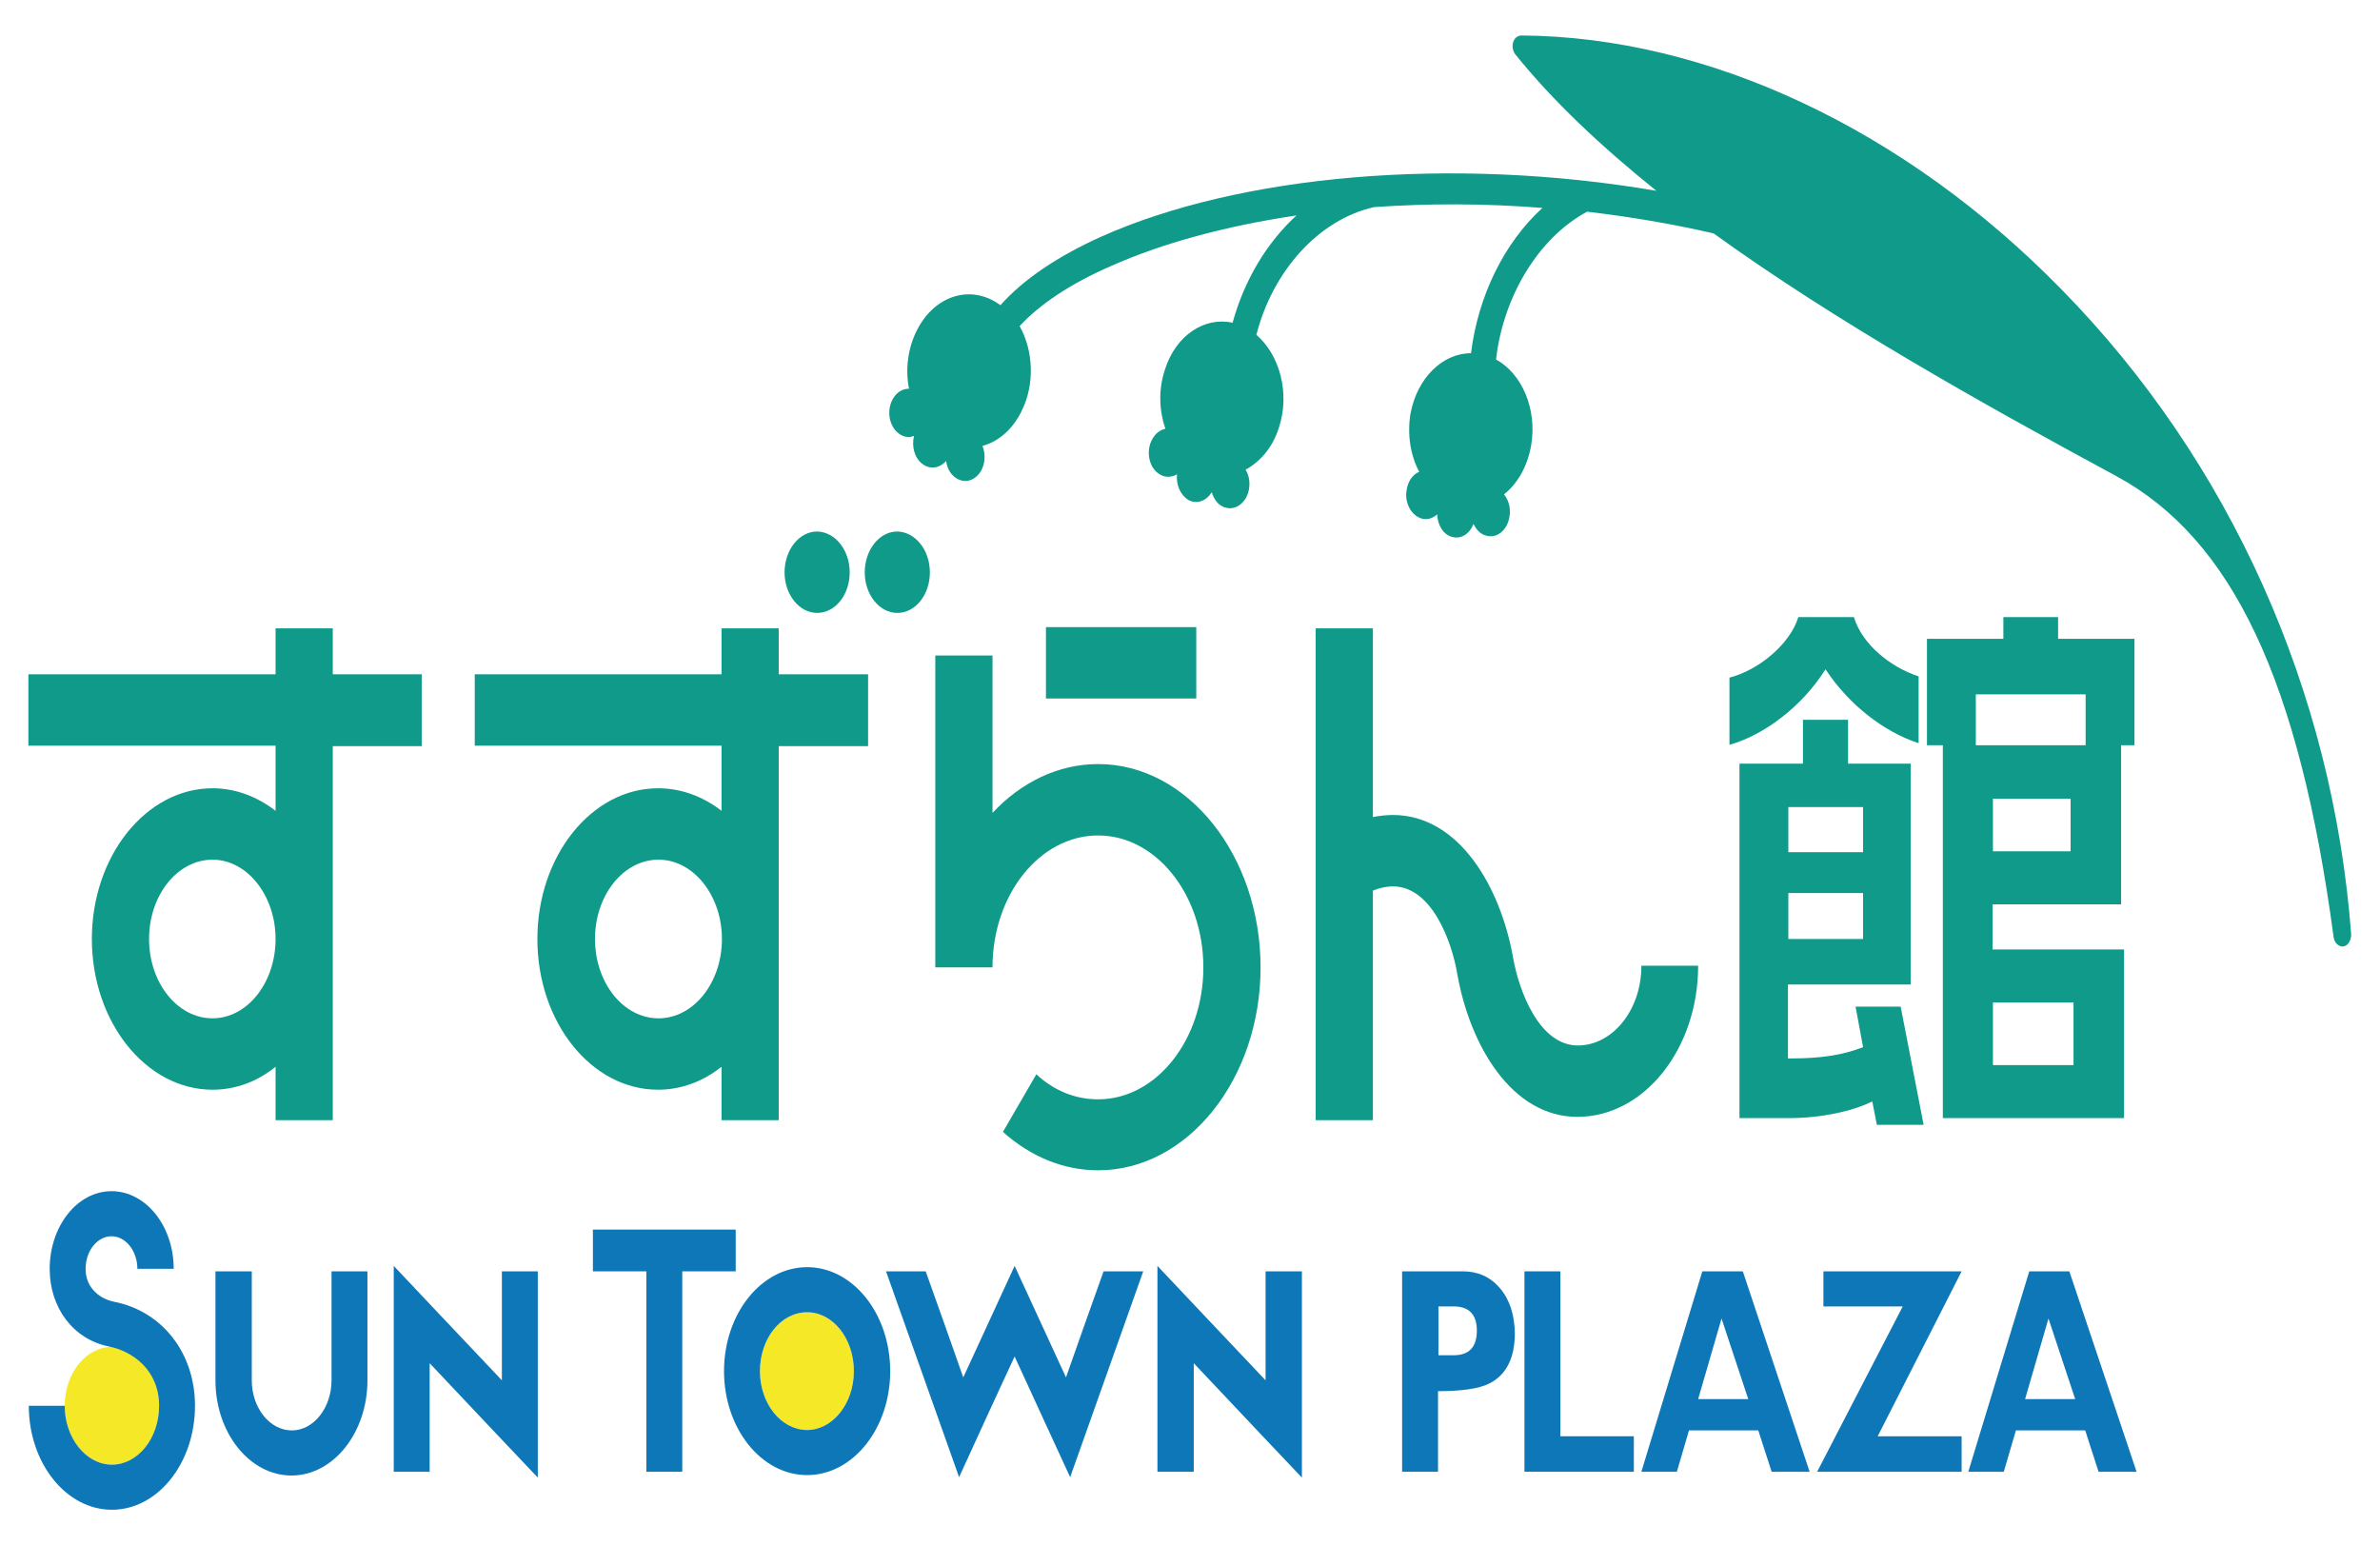
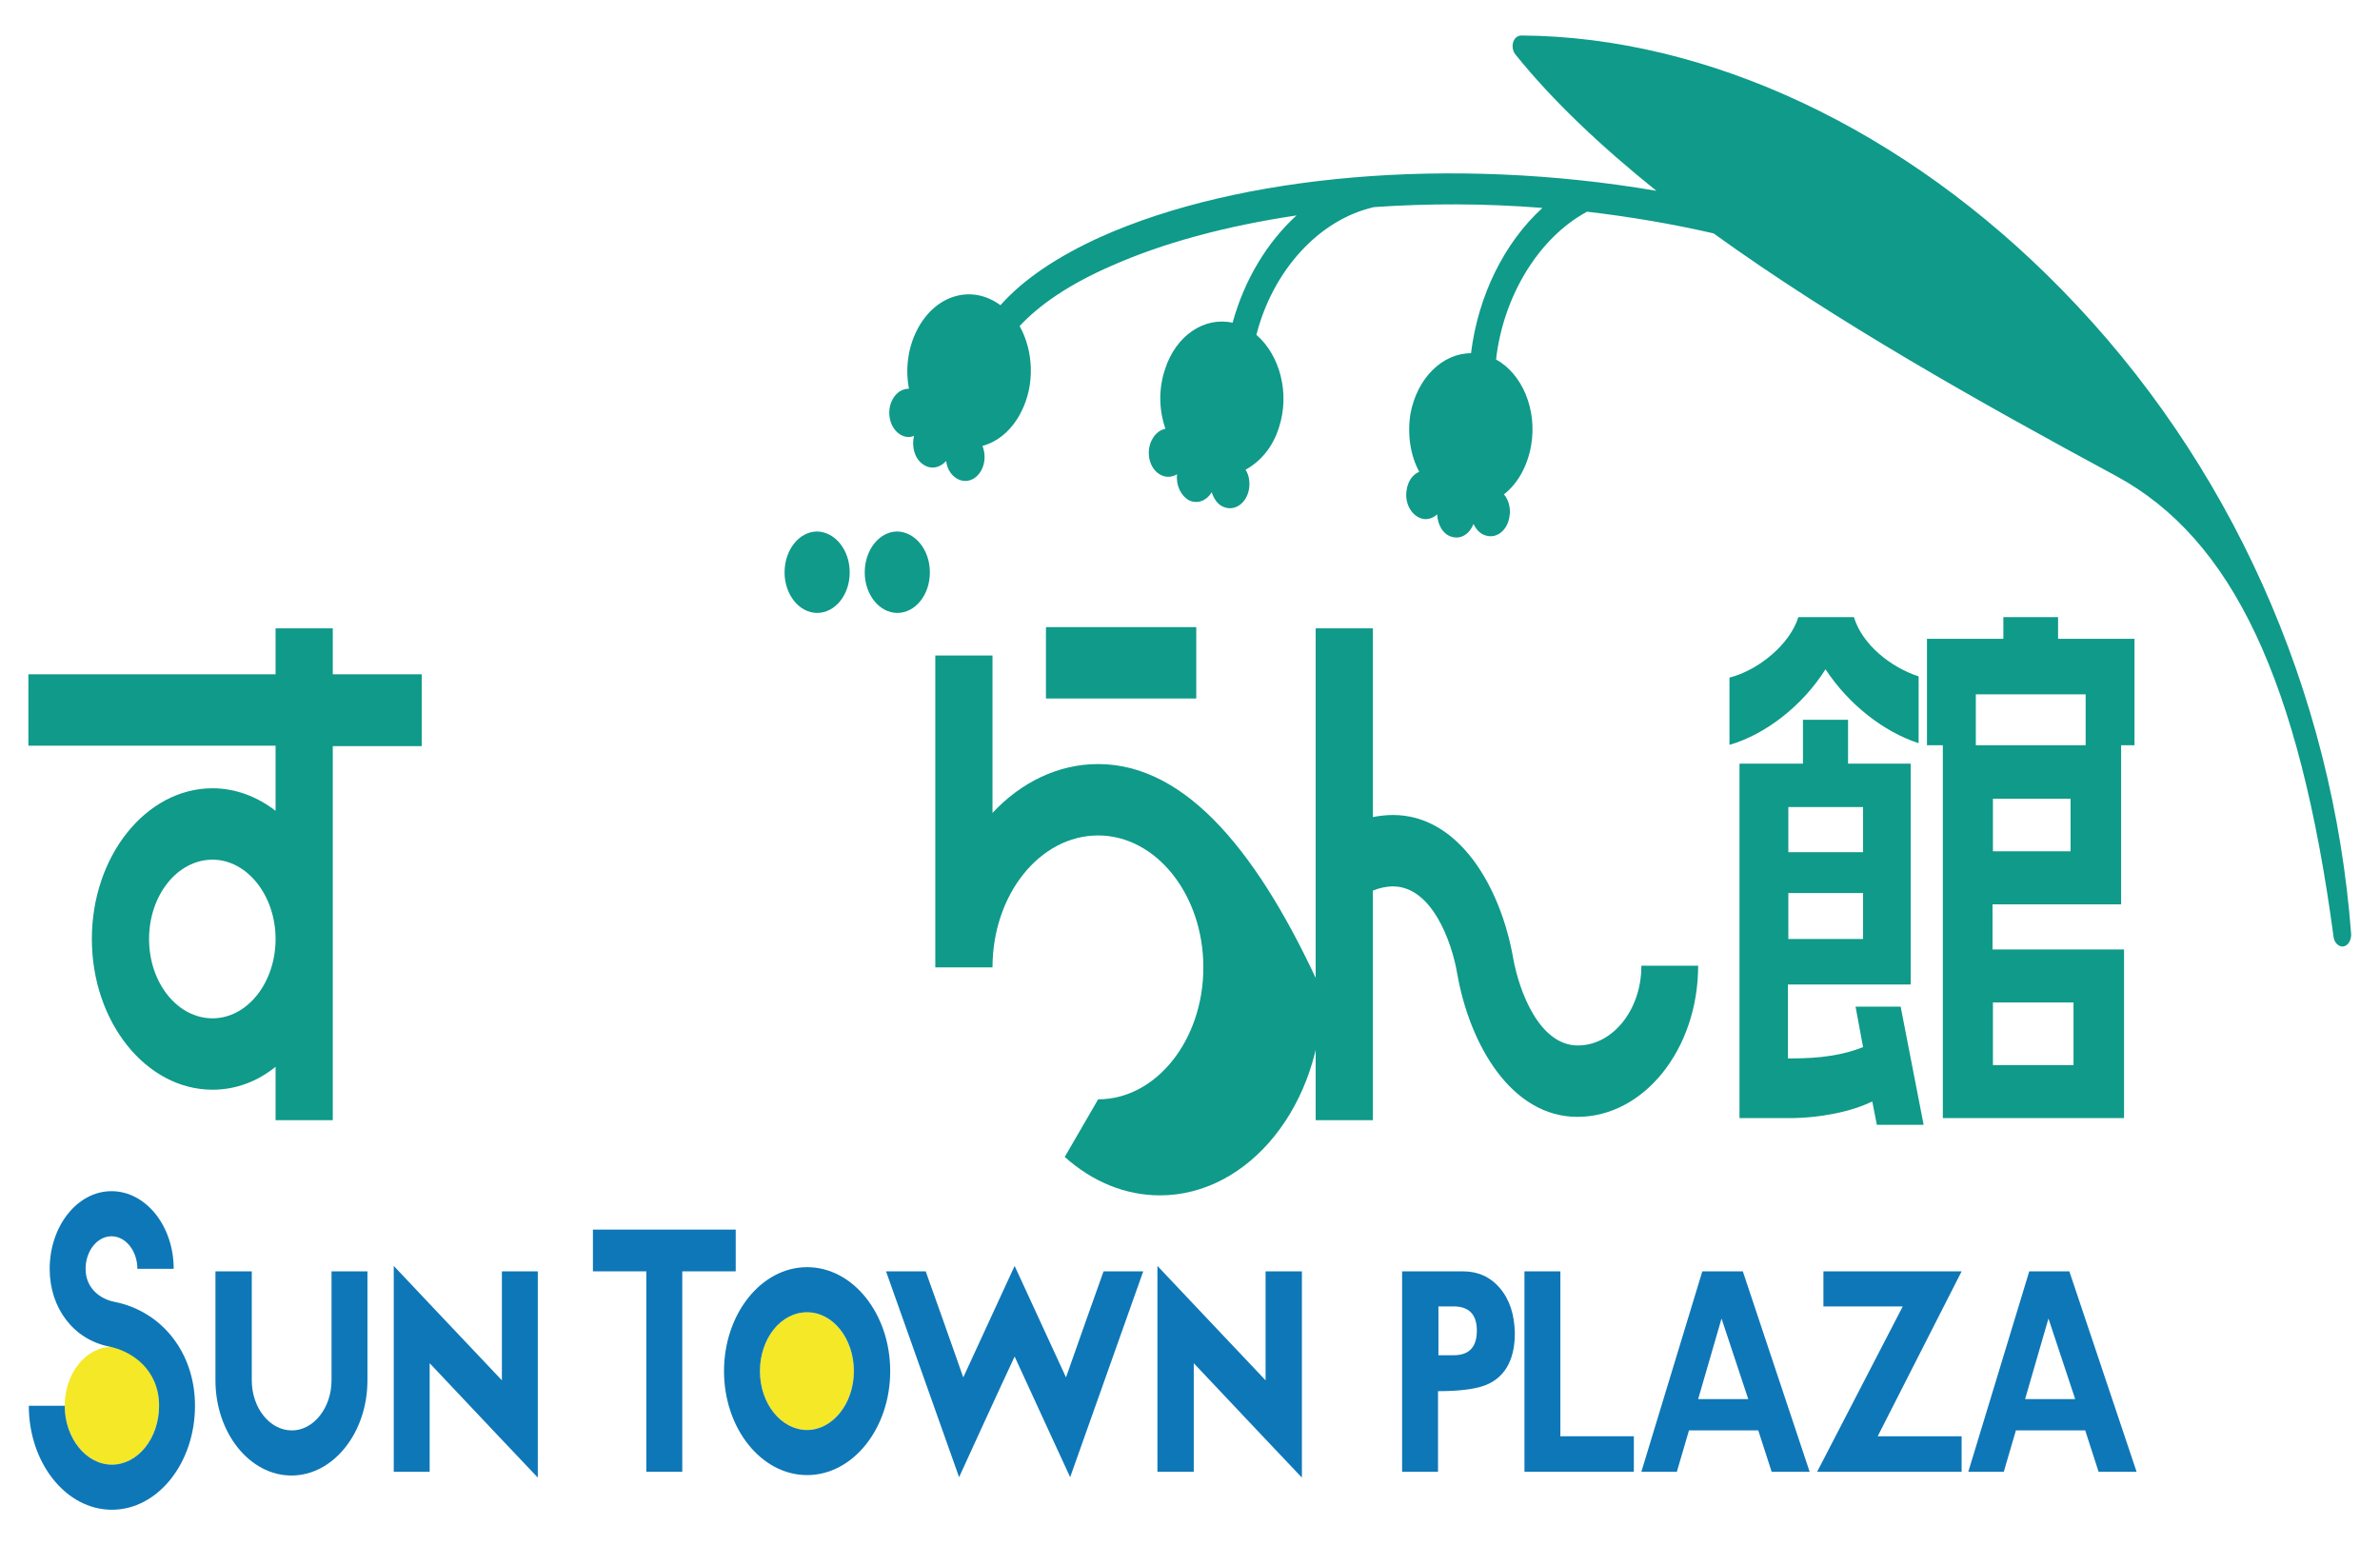
<svg xmlns="http://www.w3.org/2000/svg" version="1.1" id="レイヤー_1" x="0px" y="0px" width="57px" height="37px" viewBox="0 0 57 37" style="enable-background:new 0 0 57 37;" xml:space="preserve">
  <style type="text/css">
	.st0{fill:#0F9A8A;}
	.st1{fill:#F4E827;}
	.st2{fill:#0E77B7;}
</style>
  <g>
-     <path class="st0" d="M26.3,18.3c-0.96,0-1.85,0.44-2.53,1.17V15.7H22.4v7.47h1.37c0-1.74,1.13-3.16,2.53-3.16   c1.39,0,2.52,1.42,2.52,3.16c0,1.74-1.13,3.16-2.52,3.16c-0.54,0-1.05-0.2-1.48-0.6l-0.8,1.38c0.67,0.6,1.46,0.92,2.28,0.92   c2.14,0,3.89-2.18,3.89-4.86C30.19,20.49,28.44,18.3,26.3,18.3" />
+     <path class="st0" d="M26.3,18.3c-0.96,0-1.85,0.44-2.53,1.17V15.7H22.4v7.47h1.37c0-1.74,1.13-3.16,2.53-3.16   c1.39,0,2.52,1.42,2.52,3.16c0,1.74-1.13,3.16-2.52,3.16l-0.8,1.38c0.67,0.6,1.46,0.92,2.28,0.92   c2.14,0,3.89-2.18,3.89-4.86C30.19,20.49,28.44,18.3,26.3,18.3" />
    <rect x="25.05" y="15.02" class="st0" width="3.6" height="1.71" />
    <path class="st0" d="M10.1,16.15H7.97v-1.1H6.6v1.1H0.68v1.71H6.6v1.56c-0.44-0.34-0.96-0.54-1.51-0.54   c-1.59,0-2.89,1.62-2.89,3.61c0,1.99,1.3,3.61,2.89,3.61c0.56,0,1.08-0.2,1.51-0.55v1.28h1.37v-8.96h2.13V16.15z M5.09,24.39   c-0.84,0-1.52-0.85-1.52-1.9c0-1.05,0.68-1.9,1.52-1.9c0.83,0,1.51,0.86,1.51,1.9C6.6,23.54,5.92,24.39,5.09,24.39" />
-     <path class="st0" d="M20.79,16.15h-2.14v-1.1h-1.37v1.1h-5.91v1.71h5.91v1.56c-0.44-0.34-0.96-0.54-1.52-0.54   c-1.59,0-2.89,1.62-2.89,3.61c0,1.99,1.29,3.61,2.89,3.61c0.56,0,1.08-0.2,1.52-0.55v1.28h1.37v-8.96h2.14V16.15z M15.77,24.39   c-0.84,0-1.52-0.85-1.52-1.9c0-1.05,0.68-1.9,1.52-1.9c0.84,0,1.52,0.86,1.52,1.9C17.29,23.54,16.61,24.39,15.77,24.39" />
    <path class="st0" d="M20.35,13.71c0,0.54-0.35,0.97-0.78,0.97c-0.43,0-0.78-0.44-0.78-0.97c0-0.54,0.35-0.98,0.78-0.98   C20,12.74,20.35,13.17,20.35,13.71" />
    <path class="st0" d="M22.27,13.71c0,0.54-0.35,0.97-0.78,0.97c-0.43,0-0.78-0.44-0.78-0.97c0-0.54,0.35-0.98,0.78-0.98   C21.92,12.74,22.27,13.17,22.27,13.71" />
    <path class="st0" d="M39.31,23.14c0,1.05-0.69,1.9-1.52,1.9c-0.93,0-1.41-1.31-1.55-2.09c-0.3-1.71-1.3-3.43-2.88-3.43   c-0.16,0-0.33,0.02-0.48,0.05v-4.52h-1.37v11.78h1.37v-5.5c0.15-0.06,0.32-0.1,0.48-0.1c0.93,0,1.41,1.32,1.54,2.09   c0.3,1.71,1.3,3.43,2.88,3.43c1.59,0,2.89-1.62,2.89-3.62H39.31z" />
    <path class="st0" d="M50.8,21.66v-3.81h0.32V15.3h-1.83v-0.52h-1.31v0.52h-1.83v2.55h0.38v8.93h4.34v-4.04h-3.15v-1.08H50.8z    M49.59,20.39h-1.86v-1.26h1.86V20.39z M49.66,25.51h-1.93v-1.5h1.93V25.51z M47.32,16.63h2.63v1.22h-2.63V16.63z" />
    <path class="st0" d="M44.44,24.11l0.18,0.97c-0.48,0.19-1.02,0.27-1.69,0.27h-0.11v-1.77h2.94v-5.29h-1.5v-1.05h-1.08v1.05h-1.52   v7.06v1.43h1.18c0.76,0,1.52-0.16,2-0.4l0.11,0.56h1.12l-0.55-2.83H44.44z M42.83,19.33h1.79v1.08h-1.79V19.33z M42.83,21.39h1.79   v1.1h-1.79V21.39z" />
    <path class="st0" d="M43.72,16.03c0.56,0.85,1.4,1.5,2.23,1.77v-1.6c-0.67-0.22-1.35-0.76-1.55-1.42h-1.33   c-0.2,0.65-0.95,1.27-1.65,1.45v1.61C42.26,17.6,43.16,16.92,43.72,16.03" />
    <path class="st0" d="M49.38,6.94c-3.75-3.84-8.47-6.06-12.94-6.09c-0.09,0-0.17,0.06-0.2,0.16c-0.03,0.1-0.01,0.21,0.05,0.29   c0.9,1.12,2.06,2.21,3.38,3.27c-4.92-0.84-9.99-0.38-13.3,1.1c-1.04,0.47-1.86,1.02-2.41,1.64c-0.69-0.51-1.57-0.25-2,0.6   c-0.22,0.43-0.28,0.94-0.19,1.4c-0.16,0-0.31,0.09-0.4,0.27c-0.14,0.27-0.07,0.63,0.15,0.8c0.12,0.09,0.25,0.11,0.37,0.06   c-0.06,0.25,0.01,0.53,0.2,0.67c0.18,0.14,0.41,0.11,0.57-0.07c0.02,0.16,0.09,0.3,0.21,0.39c0.22,0.17,0.5,0.09,0.64-0.18   c0.09-0.18,0.09-0.39,0.02-0.57c0.37-0.1,0.71-0.38,0.93-0.82c0.33-0.65,0.29-1.46-0.04-2.05c0.49-0.53,1.23-1.02,2.17-1.43   c1.25-0.56,2.78-0.97,4.46-1.22c-0.71,0.65-1.25,1.55-1.53,2.57c-0.67-0.15-1.36,0.3-1.62,1.12c-0.16,0.48-0.14,0.98,0.01,1.42   c-0.16,0.03-0.29,0.16-0.36,0.35c-0.1,0.3,0.01,0.64,0.26,0.76c0.12,0.06,0.26,0.05,0.38-0.02c-0.03,0.26,0.09,0.51,0.28,0.62   c0.2,0.1,0.42,0.02,0.55-0.19c0.05,0.15,0.13,0.28,0.26,0.34c0.24,0.12,0.51-0.02,0.61-0.32c0.06-0.19,0.04-0.41-0.06-0.56   c0.35-0.19,0.65-0.53,0.8-1.01c0.27-0.82,0.02-1.74-0.54-2.22c0.39-1.53,1.49-2.76,2.82-3.06c1.3-0.09,2.65-0.09,4.03,0.02   c-0.92,0.84-1.54,2.11-1.71,3.48c-0.68,0-1.29,0.59-1.45,1.45c-0.08,0.5,0,1,0.21,1.39c-0.15,0.06-0.27,0.22-0.3,0.43   c-0.06,0.31,0.11,0.62,0.36,0.69c0.13,0.04,0.27-0.01,0.37-0.1c0.01,0.26,0.15,0.49,0.36,0.54c0.22,0.06,0.42-0.08,0.51-0.31   c0.07,0.14,0.17,0.25,0.31,0.28c0.25,0.07,0.5-0.13,0.55-0.45c0.04-0.2-0.02-0.41-0.13-0.54c0.32-0.25,0.56-0.66,0.65-1.17   c0.15-0.87-0.22-1.72-0.84-2.06c0.17-1.5,1.01-2.91,2.18-3.54c1.02,0.12,2.03,0.29,3.03,0.52c2.91,2.1,6.38,4.05,9.64,5.81   c2.79,1.51,4.39,4.92,5.21,11.05c0.02,0.14,0.13,0.23,0.23,0.22c0.12-0.02,0.19-0.15,0.19-0.29C55.87,16.54,53.41,11.05,49.38,6.94   " />
    <path class="st1" d="M1.55,33.67c0-0.78,0.51-1.41,1.13-1.41c0.62,0,1.13,0.63,1.13,1.41c0,0.78-0.51,1.41-1.13,1.41   C2.06,35.08,1.55,34.44,1.55,33.67" />
    <path class="st1" d="M18.2,32.84c0-0.78,0.5-1.41,1.13-1.41c0.62,0,1.12,0.63,1.12,1.41c0,0.78-0.51,1.41-1.12,1.41   C18.71,34.25,18.2,33.62,18.2,32.84" />
    <path class="st2" d="M17.34,32.84c0,1.37,0.89,2.49,1.99,2.49c1.1,0,1.99-1.12,1.99-2.49c0-1.37-0.89-2.49-1.99-2.49   C18.23,30.35,17.34,31.47,17.34,32.84 M18.2,32.84c0-0.78,0.5-1.41,1.13-1.41c0.62,0,1.12,0.63,1.12,1.41   c0,0.78-0.51,1.41-1.12,1.41C18.71,34.25,18.2,33.62,18.2,32.84" />
    <path class="st2" d="M7.94,30.45v2.61c0,0.66-0.43,1.2-0.95,1.2c-0.53,0-0.96-0.54-0.96-1.2v-2.61H5.16v2.61   c0,1.26,0.82,2.28,1.82,2.28c1,0,1.82-1.02,1.82-2.28v-2.61H7.94z" />
    <path class="st2" d="M1.19,30.39c0,0.94,0.57,1.69,1.42,1.86c0.55,0.11,1.2,0.55,1.2,1.42c0,0.78-0.51,1.41-1.13,1.41   c-0.62,0-1.13-0.64-1.13-1.41H0.69c0,1.37,0.89,2.49,1.99,2.49c1.1,0,1.99-1.12,1.99-2.49c0-1.26-0.78-2.26-1.93-2.49   c-0.32-0.06-0.69-0.31-0.69-0.79c0-0.43,0.28-0.78,0.62-0.78c0.34,0,0.62,0.35,0.62,0.78h0.87c0-1.03-0.67-1.86-1.49-1.86   C1.85,28.53,1.19,29.37,1.19,30.39" />
    <path class="st2" d="M27.72,31.49v3.76h0.87v-2.6c0.75,0.8,2.59,2.74,2.59,2.74v-4.94h-0.87v2.61c-0.75-0.79-2.59-2.74-2.59-2.74   V31.49z" />
    <path class="st2" d="M9.43,31.49v3.76h0.86v-2.6c0.75,0.8,2.59,2.74,2.59,2.74v-4.94h-0.86v2.61c-0.75-0.79-2.59-2.74-2.59-2.74   V31.49z" />
    <path class="st2" d="M26.43,30.45c-0.23,0.64-0.63,1.77-0.9,2.54c-0.38-0.82-1.23-2.67-1.23-2.67s-0.85,1.85-1.23,2.67   c-0.27-0.77-0.67-1.9-0.9-2.54h-0.95l1.75,4.93c0,0,0.95-2.08,1.33-2.89c0.37,0.81,1.33,2.89,1.33,2.89l1.75-4.93H26.43z" />
    <polygon class="st2" points="17.62,29.45 14.2,29.45 14.2,30.45 15.48,30.45 15.48,35.25 16.34,35.25 16.34,30.45 17.62,30.45  " />
    <path class="st2" d="M34.81,32.46h-0.36v-1.17h0.36c0.37,0,0.56,0.19,0.56,0.58C35.37,32.27,35.18,32.46,34.81,32.46 M35.92,30.85   c-0.23-0.27-0.53-0.4-0.88-0.4h-1.46v4.8h0.86v-1.93c0.57,0,0.98-0.06,1.22-0.18c0.41-0.2,0.62-0.61,0.62-1.21   C36.27,31.49,36.16,31.13,35.92,30.85" />
    <polygon class="st2" points="39.13,35.25 36.51,35.25 36.51,30.45 37.37,30.45 37.37,34.4 39.13,34.4  " />
    <path class="st2" d="M40.67,33.51l0.56-1.93l0.64,1.93H40.67z M41.74,30.45h-0.97l-1.46,4.8h0.85l0.29-0.99h1.66l0.32,0.99h0.91   L41.74,30.45z" />
    <polygon class="st2" points="46.98,35.25 43.52,35.25 45.57,31.29 43.67,31.29 43.67,30.45 46.98,30.45 44.97,34.4 46.98,34.4  " />
    <path class="st2" d="M48.5,33.51l0.56-1.93l0.64,1.93H48.5z M49.56,30.45H48.6l-1.46,4.8h0.85l0.29-0.99h1.66l0.32,0.99h0.91   L49.56,30.45z" />
  </g>
</svg>